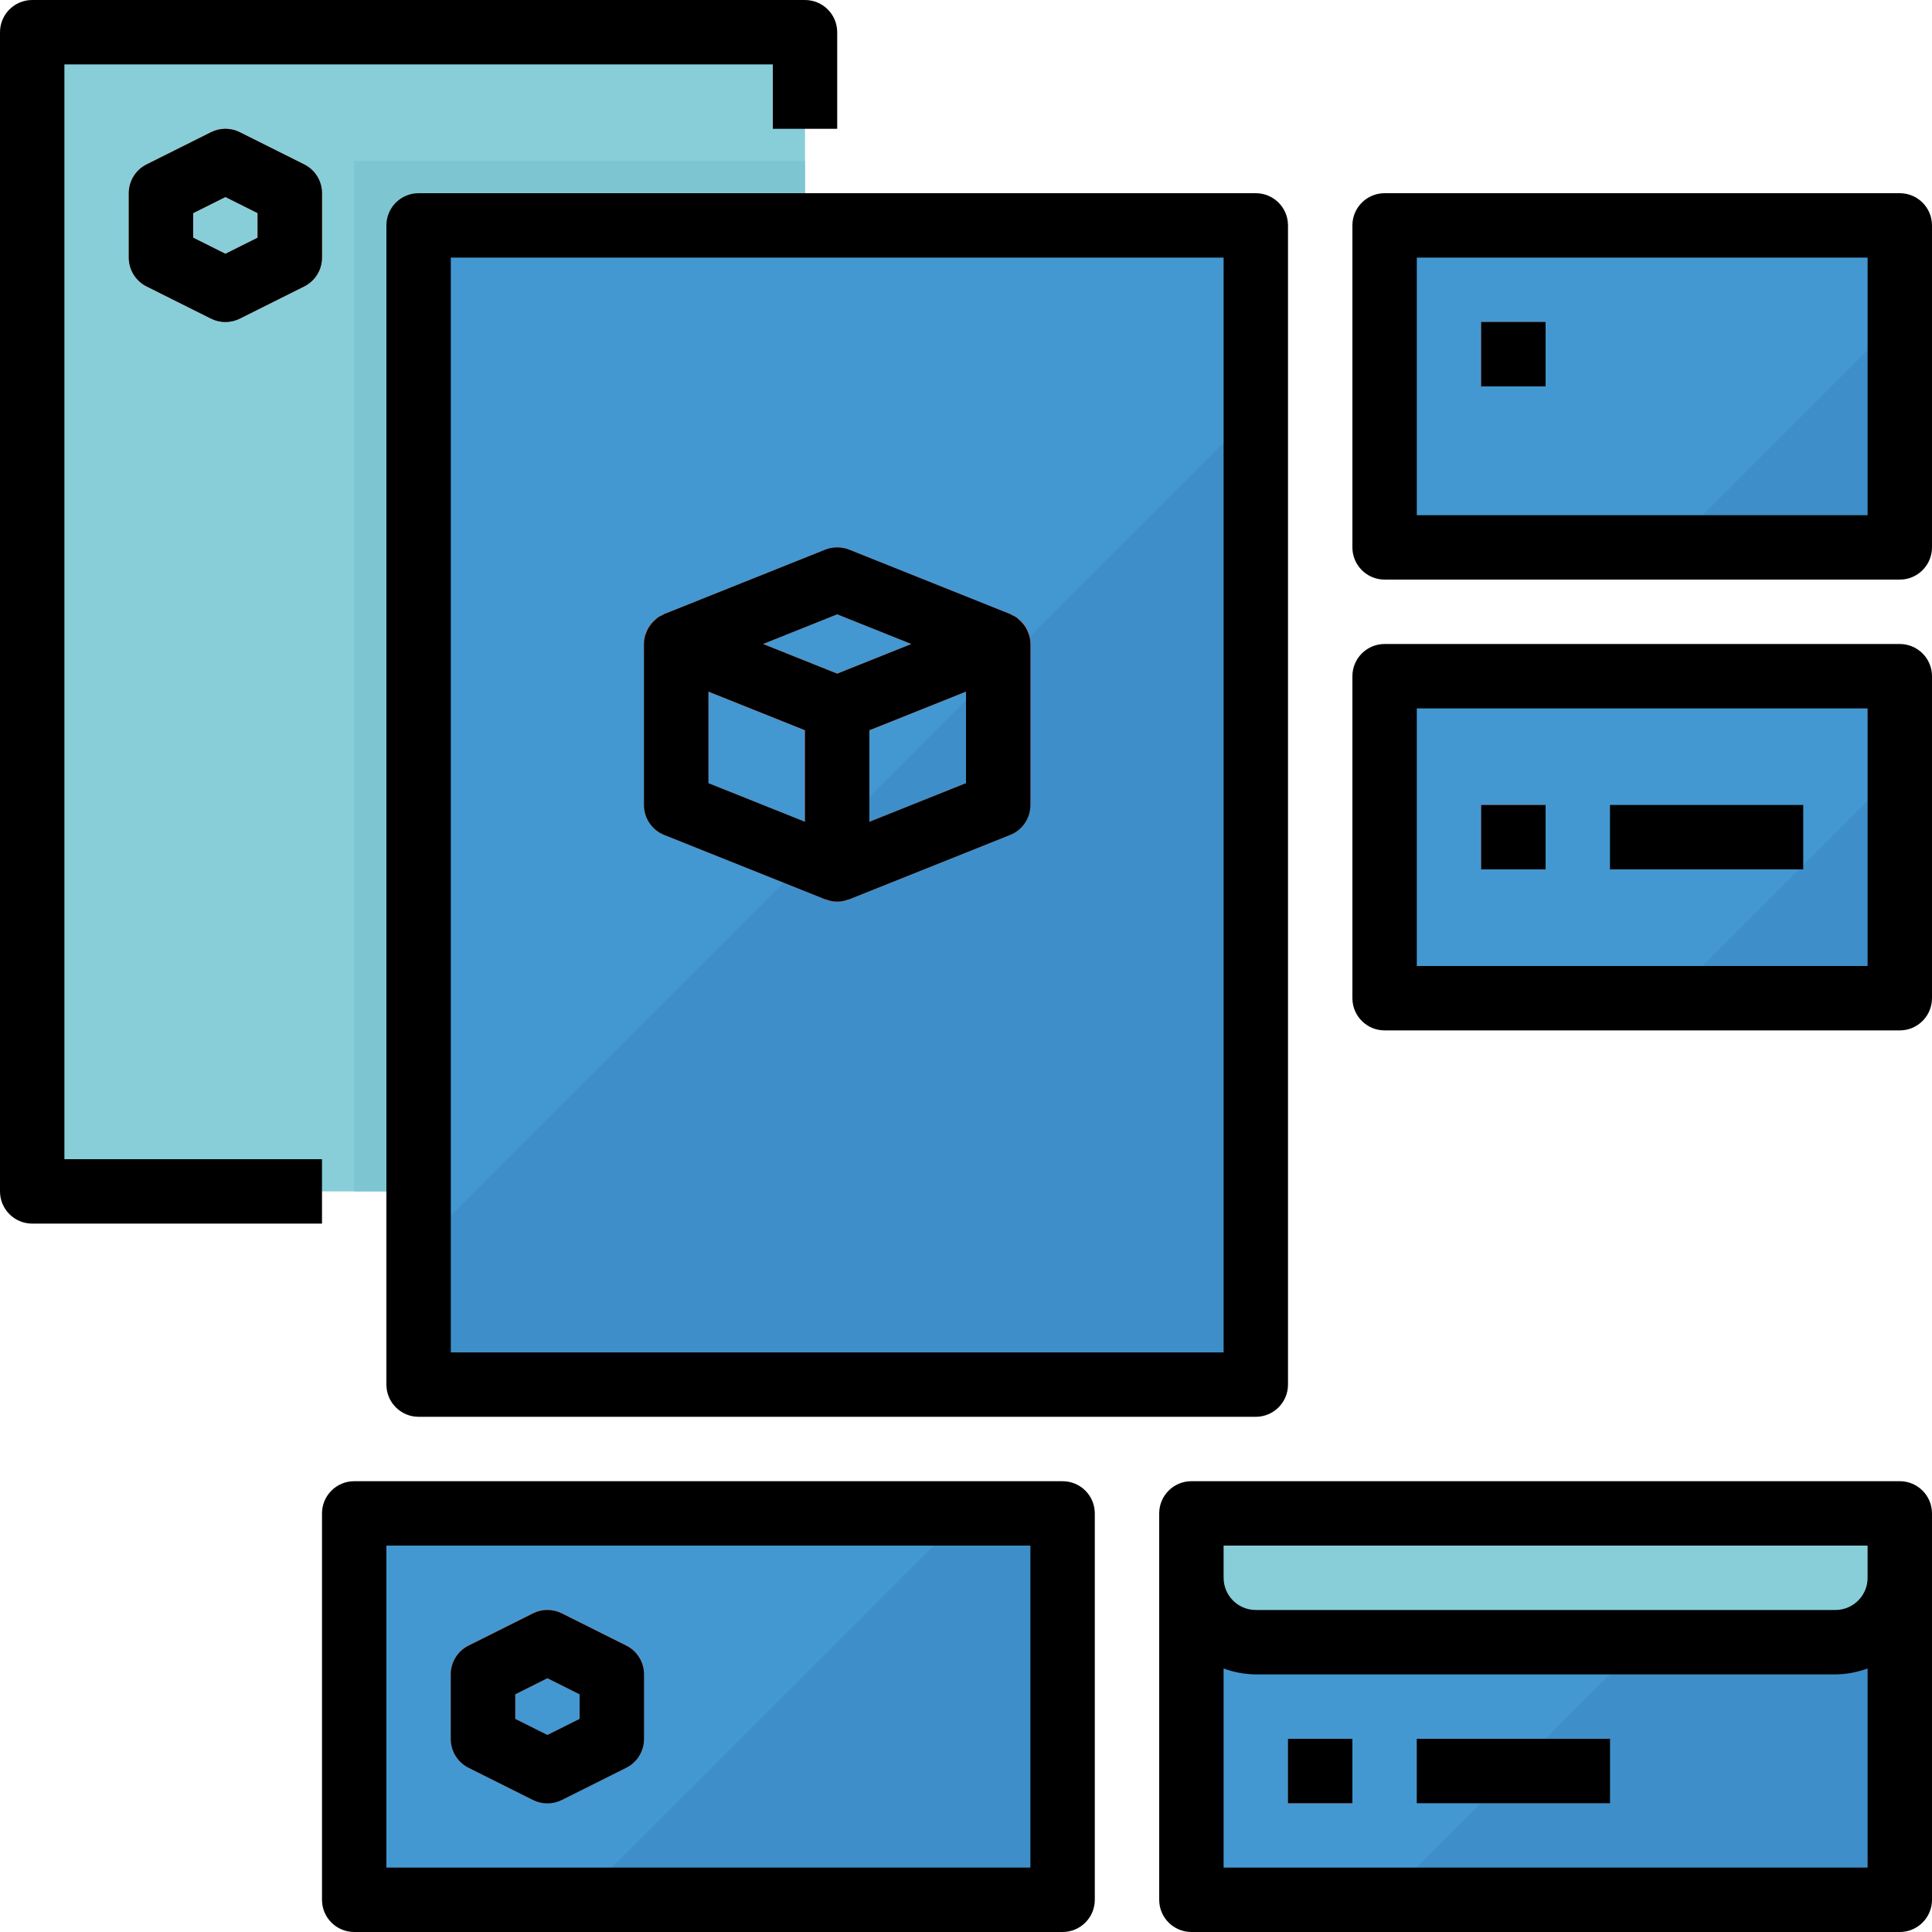
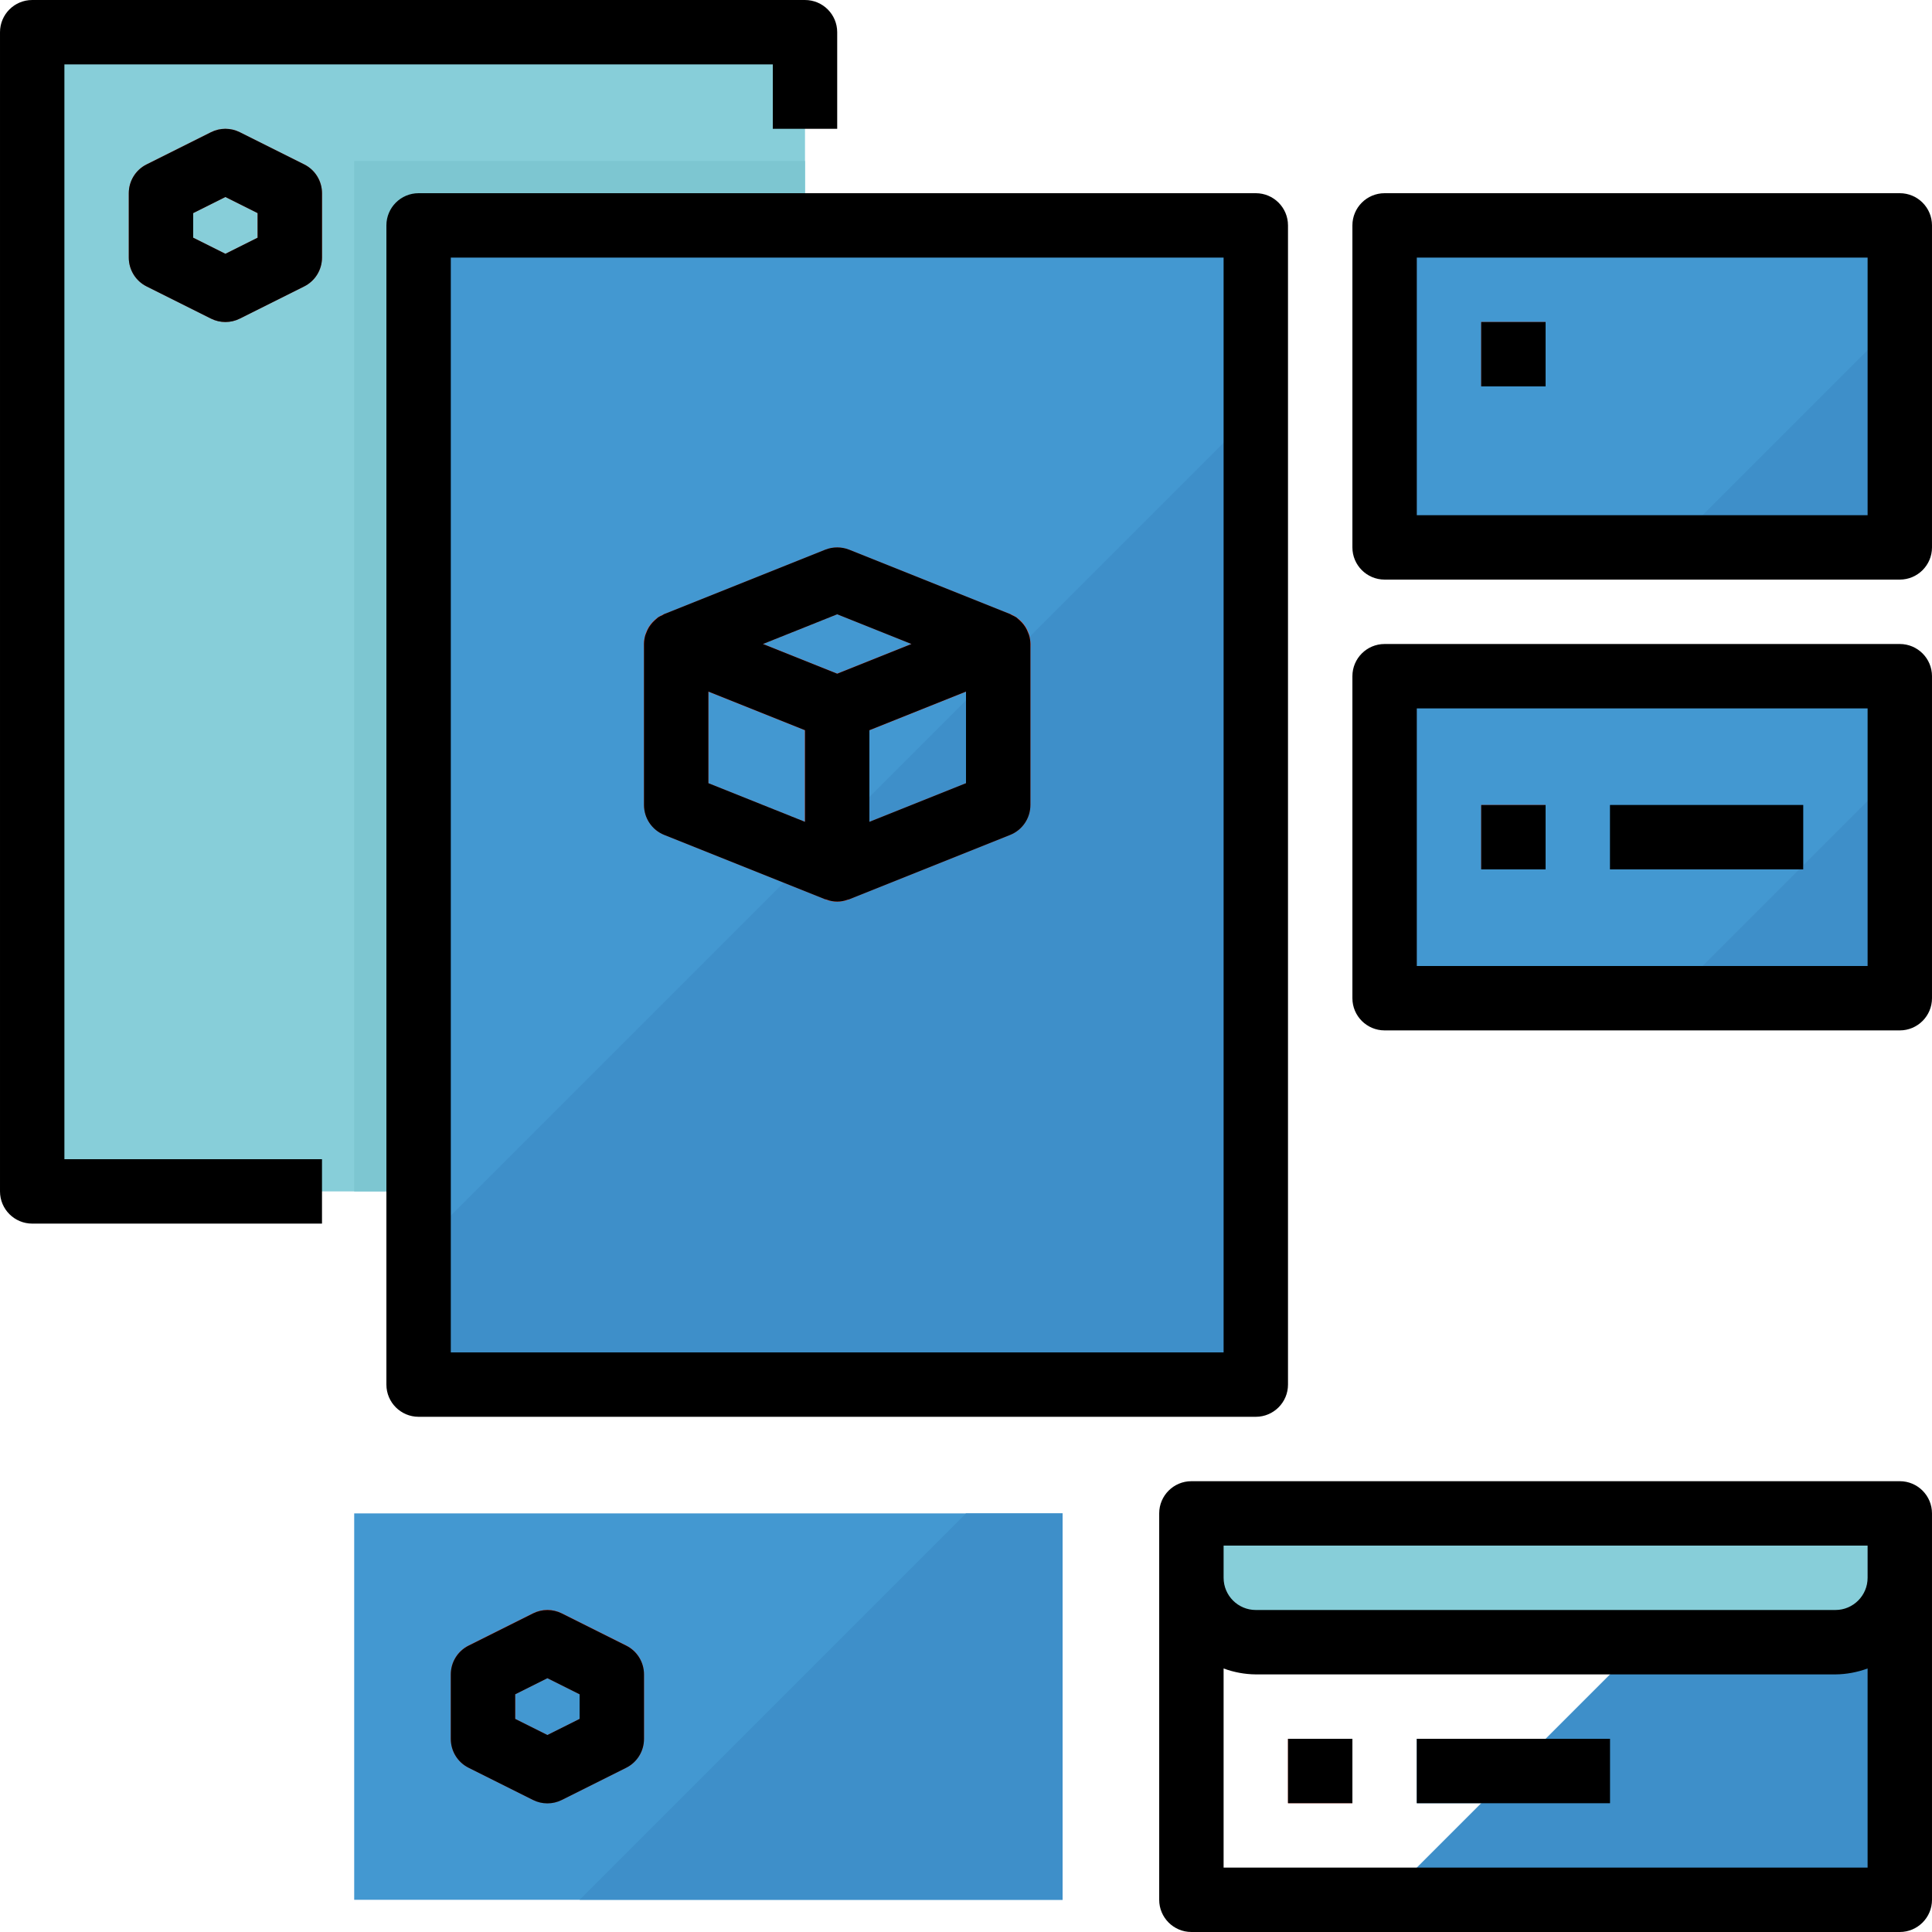
<svg xmlns="http://www.w3.org/2000/svg" enable-background="new 0 0 512 512" viewBox="0 0 512 512">
  <path d="m8.533 8.533h204.8v307.2h-204.8z" fill="#87ced9" />
  <path d="m93.867 42.667h119.467v273.067h-119.467z" fill="#7dc6d1" />
  <path d="m59.733 85.333c-1.323 0-2.628-.307-3.814-.896l-17.067-8.533c-2.893-1.442-4.719-4.403-4.719-7.637v-17.067c0-3.234 1.826-6.195 4.719-7.637l17.067-8.533c2.398-1.203 5.231-1.203 7.629 0l17.067 8.533c2.893 1.442 4.719 4.403 4.719 7.637v17.067c0 3.234-1.826 6.195-4.719 7.637l-17.067 8.533c-1.186.589-2.492.896-3.815.896zm-8.533-22.34 8.533 4.267 8.533-4.267v-6.519l-8.533-4.267-8.533 4.267z" fill="#e8594a" />
  <path d="m110.933 59.733h221.867v307.2h-221.867z" fill="#4398d1" />
  <path d="m366.933 59.733h136.533v85.333h-136.533z" fill="#4398d1" />
  <path d="m392.533 85.333h17.067v17.067h-17.067z" fill="#e8594a" />
  <path d="m366.933 179.2h136.533v85.333h-136.533z" fill="#4398d1" />
  <path d="m392.533 213.333h17.067v17.067h-17.067z" fill="#e8594a" />
  <path d="m426.667 213.333h51.2v17.067h-51.2z" fill="#3077a6" />
-   <path d="m315.733 401.067h187.733v102.4h-187.733z" fill="#4398d1" />
  <path d="m366.933 503.467h136.534v-102.4h-34.134z" fill="#3e8fc9" />
  <path d="m93.867 401.067h187.733v102.4h-187.733z" fill="#4398d1" />
  <path d="m486.4 435.2h-153.6c-9.429 0-17.067-7.637-17.067-17.067v-17.067h187.733v17.067c.001 9.43-7.637 17.067-17.066 17.067z" fill="#87ced9" />
  <path d="m145.067 477.867c-1.323.017-2.628-.282-3.814-.853l-17.067-8.533c-2.91-1.451-4.736-4.429-4.719-7.68v-17.067c-.017-3.251 1.809-6.229 4.719-7.68l17.067-8.533c2.398-1.203 5.231-1.203 7.629 0l17.067 8.533c2.91 1.451 4.736 4.429 4.719 7.68v17.066c.017 3.251-1.809 6.229-4.719 7.68l-17.067 8.533c-1.187.572-2.493.871-3.815.854zm-8.534-22.341 8.533 4.267 8.533-4.267v-6.519l-8.533-4.267-8.533 4.267z" fill="#e8594a" />
  <path d="m341.333 460.8h17.067v17.067h-17.067z" fill="#e8594a" />
  <path d="m375.467 460.8h51.2v17.067h-51.2z" fill="#3077a6" />
  <path d="m110.933 330.667v36.266h221.867v-258.133z" fill="#3e8fc9" />
  <path d="m153.6 503.467h128v-102.4h-25.6z" fill="#3e8fc9" />
  <g fill="#e8594a">
    <path d="m221.867 196.267c-1.084 0-2.167-.205-3.174-.606l-42.667-17.067c-4.378-1.741-6.511-6.707-4.77-11.085.87-2.176 2.594-3.9 4.77-4.77l42.667-17.067c2.039-.802 4.309-.802 6.349 0l42.667 17.067c4.378 1.741 6.511 6.707 4.77 11.085-.87 2.176-2.594 3.9-4.77 4.77l-42.667 17.067c-1.008.401-2.092.606-3.175.606zm-19.695-25.6 19.695 7.876 19.695-7.876-19.695-7.876z" />
    <path d="m221.867 238.933c-1.084 0-2.167-.205-3.174-.606l-42.667-17.067c-3.243-1.297-5.359-4.437-5.359-7.927v-42.667c0-4.71 3.814-8.533 8.525-8.542 1.092 0 2.167.205 3.183.614l42.667 17.067c3.243 1.297 5.359 4.437 5.359 7.927v42.668c-.001 4.71-3.824 8.533-8.534 8.533zm-34.134-31.377 25.6 10.24v-24.286l-25.6-10.24z" />
    <path d="m221.867 238.933c-4.71 0-8.533-3.823-8.533-8.533v-42.667c0-3.49 2.116-6.63 5.359-7.927l42.667-17.067c4.378-1.749 9.344.375 11.093 4.745.41 1.015.614 2.091.614 3.183v42.667c0 3.49-2.116 6.63-5.359 7.927l-42.667 17.067c-1.007.401-2.091.605-3.174.605zm8.533-45.423v24.286l25.6-10.24v-24.286z" />
  </g>
  <path d="m503.467 84.267-60.8 60.8h60.8z" fill="#3e8fc9" />
  <path d="m503.467 203.733-60.8 60.8h60.8z" fill="#3e8fc9" />
  <path d="m8.533 324.267h76.8v-17.067h-68.266v-290.133h187.733v17.067h17.067v-25.6c0-4.71-3.823-8.533-8.533-8.533h-204.801c-4.71-.001-8.533 3.822-8.533 8.532v307.2c0 4.711 3.823 8.534 8.533 8.534z" />
  <path d="m80.614 43.571-17.067-8.533c-2.398-1.203-5.231-1.203-7.629 0l-17.067 8.533c-2.893 1.442-4.719 4.395-4.719 7.629v17.067c0 3.234 1.826 6.195 4.719 7.637l17.067 8.533c2.398 1.203 5.231 1.203 7.629 0l17.067-8.533c2.893-1.442 4.719-4.403 4.719-7.637v-17.067c0-3.234-1.826-6.187-4.719-7.629zm-12.347 19.422-8.533 4.267-8.534-4.267v-6.519l8.533-4.267 8.533 4.267v6.519z" />
  <path d="m102.4 59.733v307.2c0 4.71 3.823 8.533 8.533 8.533h221.867c4.71 0 8.533-3.823 8.533-8.533v-307.2c0-4.71-3.823-8.533-8.533-8.533h-221.867c-4.71 0-8.533 3.823-8.533 8.533zm17.067 8.534h204.8v290.133h-204.8z" />
  <path d="m272.452 167.663c-.179-.503-.418-.981-.691-1.442-.145-.23-.299-.452-.469-.674-.307-.401-.649-.777-1.024-1.118-.213-.188-.41-.384-.631-.555-.222-.171-.205-.196-.316-.273-.375-.222-.768-.427-1.169-.597-.162-.077-.282-.196-.444-.265l-42.667-17.067c-2.039-.802-4.309-.802-6.349 0l-42.667 17.067c-.171.068-.299.196-.461.273-.401.171-.785.367-1.152.589-.111.077-.196.188-.316.273-.119.085-.418.367-.631.555-.375.341-.717.717-1.024 1.118-.171.222-.324.444-.469.674-.273.461-.512.939-.691 1.442-.085.23-.196.444-.265.674-.222.759-.341 1.545-.35 2.33v42.667c0 3.49 2.116 6.63 5.359 7.927l42.667 17.067c.102 0 .213 0 .316.06 1.835.725 3.883.725 5.717 0 .102 0 .213 0 .316-.06l42.667-17.067c3.243-1.297 5.359-4.437 5.359-7.927v-42.667c-.009-.785-.128-1.57-.35-2.33-.068-.23-.179-.444-.265-.674zm-50.585-4.873 19.686 7.876-19.686 7.876-19.686-7.876zm-34.134 20.48 25.6 10.24v24.286l-25.6-10.24zm42.667 34.526v-24.286l25.6-10.24v24.286z" />
  <path d="m503.467 51.2h-136.534c-4.71 0-8.533 3.823-8.533 8.533v85.333c0 4.71 3.823 8.533 8.533 8.533h136.533c4.71 0 8.533-3.823 8.533-8.533v-85.333c.001-4.71-3.822-8.533-8.532-8.533zm-8.534 85.333h-119.466v-68.266h119.467v68.266z" />
  <path d="m392.533 85.333h17.067v17.067h-17.067z" />
  <path d="m512 179.2c0-4.71-3.823-8.533-8.533-8.533h-136.534c-4.71 0-8.533 3.823-8.533 8.533v85.333c0 4.71 3.823 8.533 8.533 8.533h136.533c4.71 0 8.533-3.823 8.533-8.533v-85.333zm-17.067 76.8h-119.466v-68.267h119.467v68.267z" />
  <path d="m392.533 213.333h17.067v17.067h-17.067z" />
  <path d="m426.667 213.333h51.2v17.067h-51.2z" />
-   <path d="m85.333 503.467c0 4.71 3.823 8.533 8.533 8.533h187.734c4.71 0 8.533-3.823 8.533-8.533v-102.4c0-4.71-3.823-8.533-8.533-8.533h-187.733c-4.71 0-8.533 3.823-8.533 8.533v102.4zm17.067-93.867h170.667v85.333h-170.667z" />
  <path d="m503.467 392.533h-187.734c-4.71 0-8.533 3.823-8.533 8.533v102.4c0 4.71 3.823 8.533 8.533 8.533h187.733c4.71 0 8.533-3.823 8.533-8.533v-102.4c.001-4.71-3.822-8.533-8.532-8.533zm-179.2 17.067h170.667v8.533c0 4.71-3.823 8.533-8.533 8.533h-153.601c-4.71 0-8.533-3.823-8.533-8.533zm0 85.333v-52.77c2.731 1.007 5.623 1.545 8.533 1.57h153.6c2.91-.026 5.803-.563 8.533-1.57v52.77z" />
  <path d="m165.948 436.105-17.067-8.533c-2.398-1.203-5.231-1.203-7.629 0l-17.067 8.533c-2.893 1.442-4.719 4.395-4.719 7.629v17.066c-.017 3.251 1.809 6.229 4.719 7.68l17.067 8.533c2.398 1.203 5.231 1.203 7.629 0l17.067-8.533c2.91-1.451 4.736-4.429 4.719-7.68v-17.067c0-3.234-1.826-6.186-4.719-7.628zm-12.348 19.421-8.533 4.267-8.533-4.267v-6.519l8.533-4.267 8.533 4.267z" />
  <path d="m341.333 460.8h17.067v17.067h-17.067z" />
  <path d="m375.467 460.8h51.2v17.067h-51.2z" />
</svg>